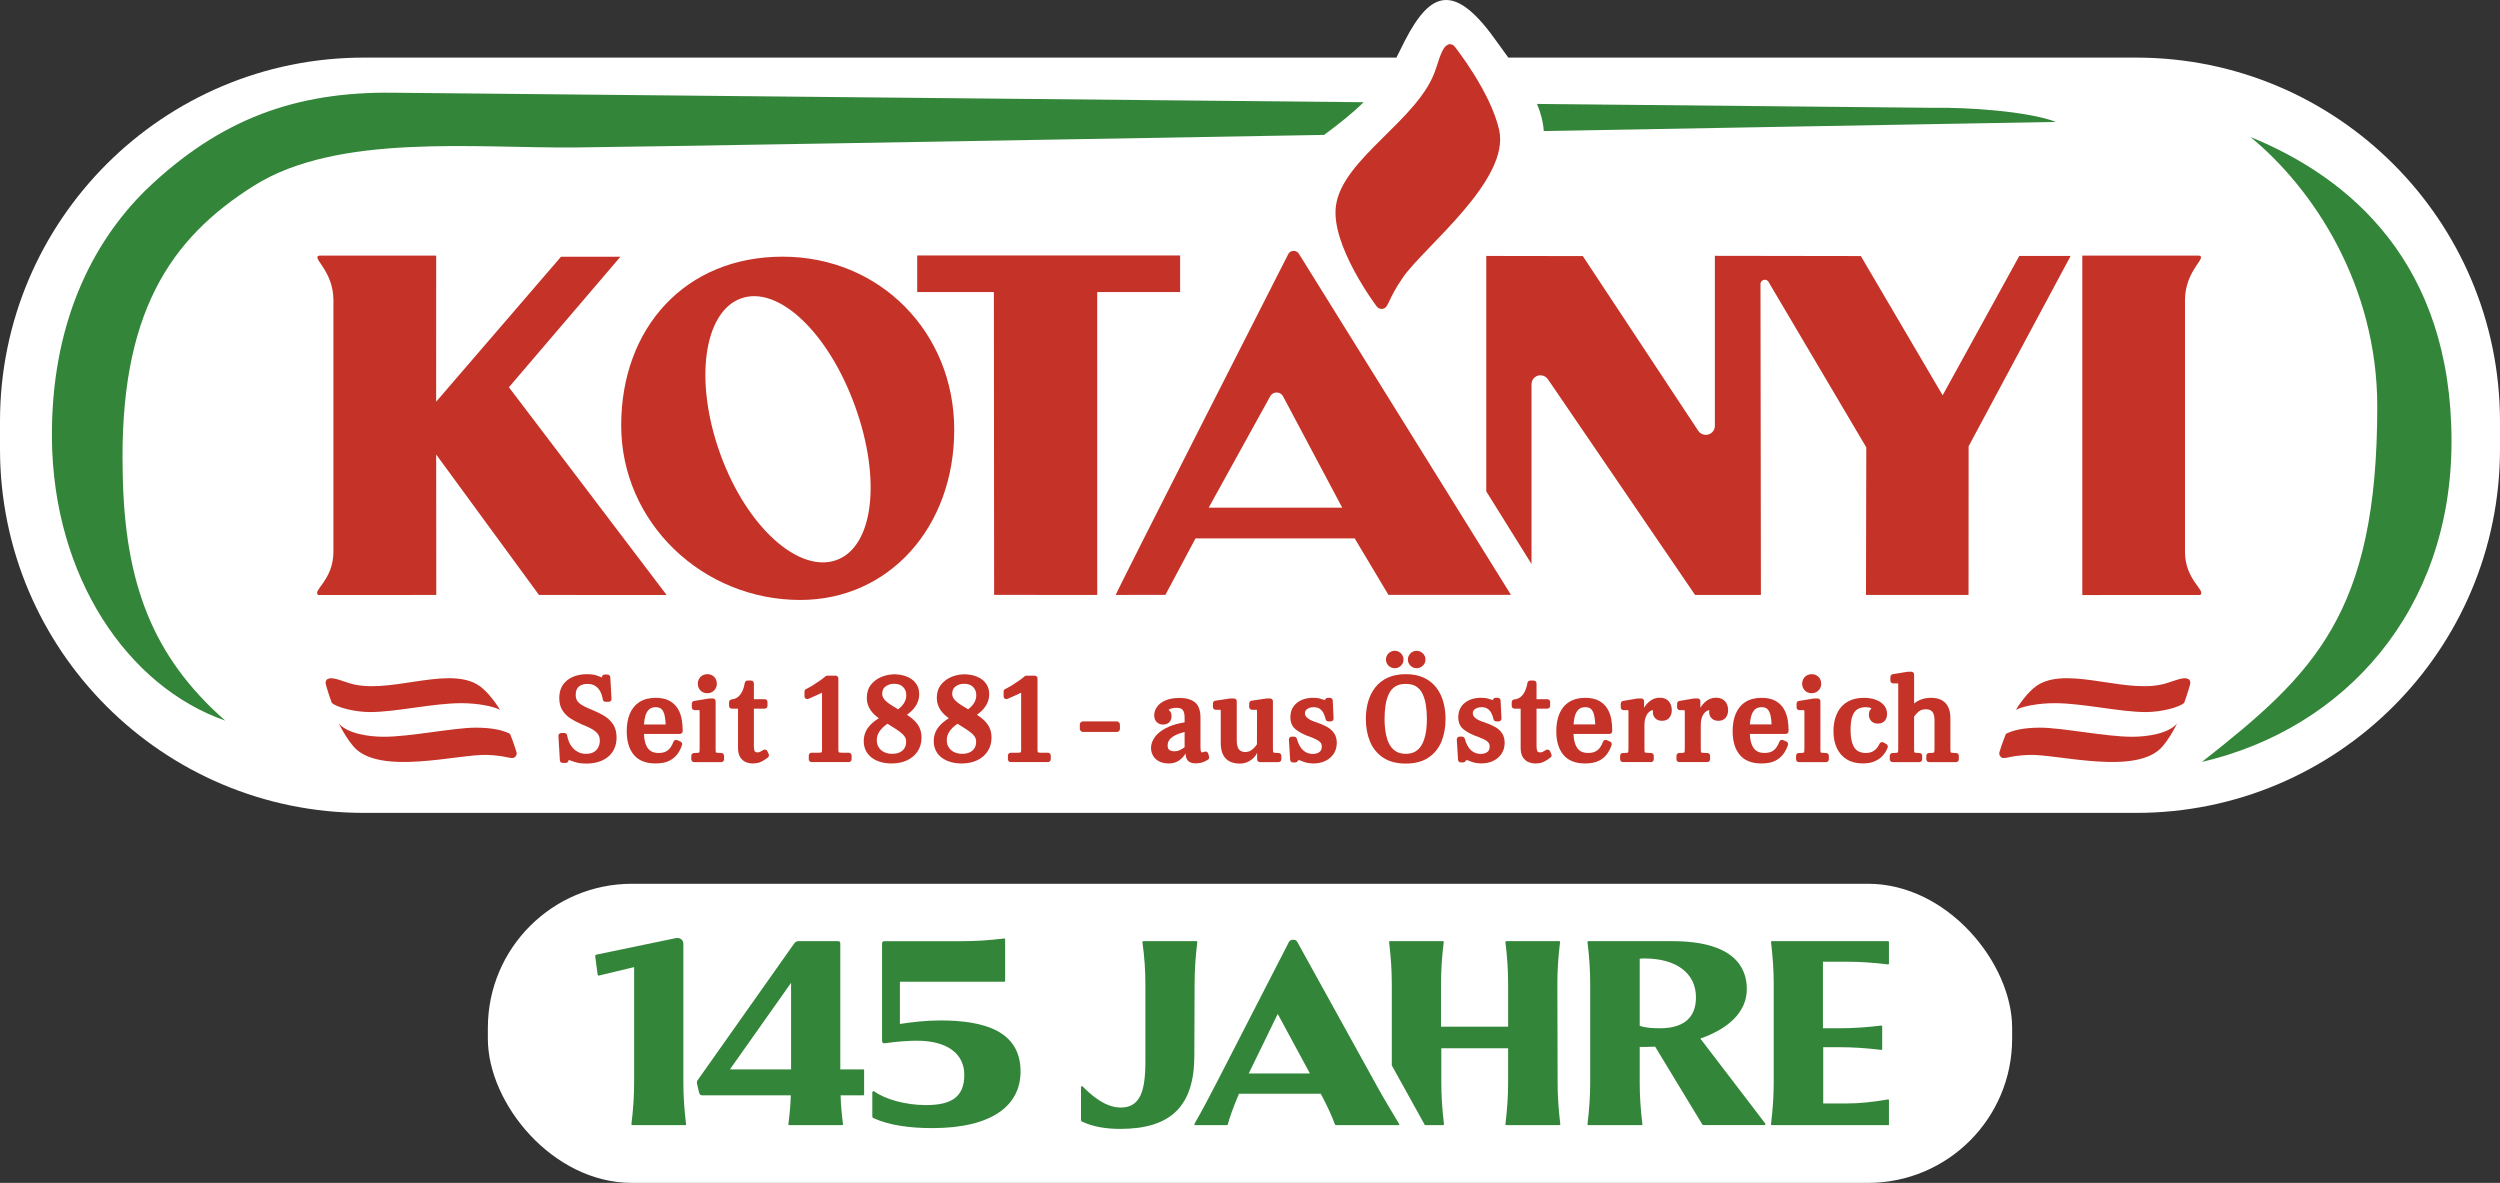
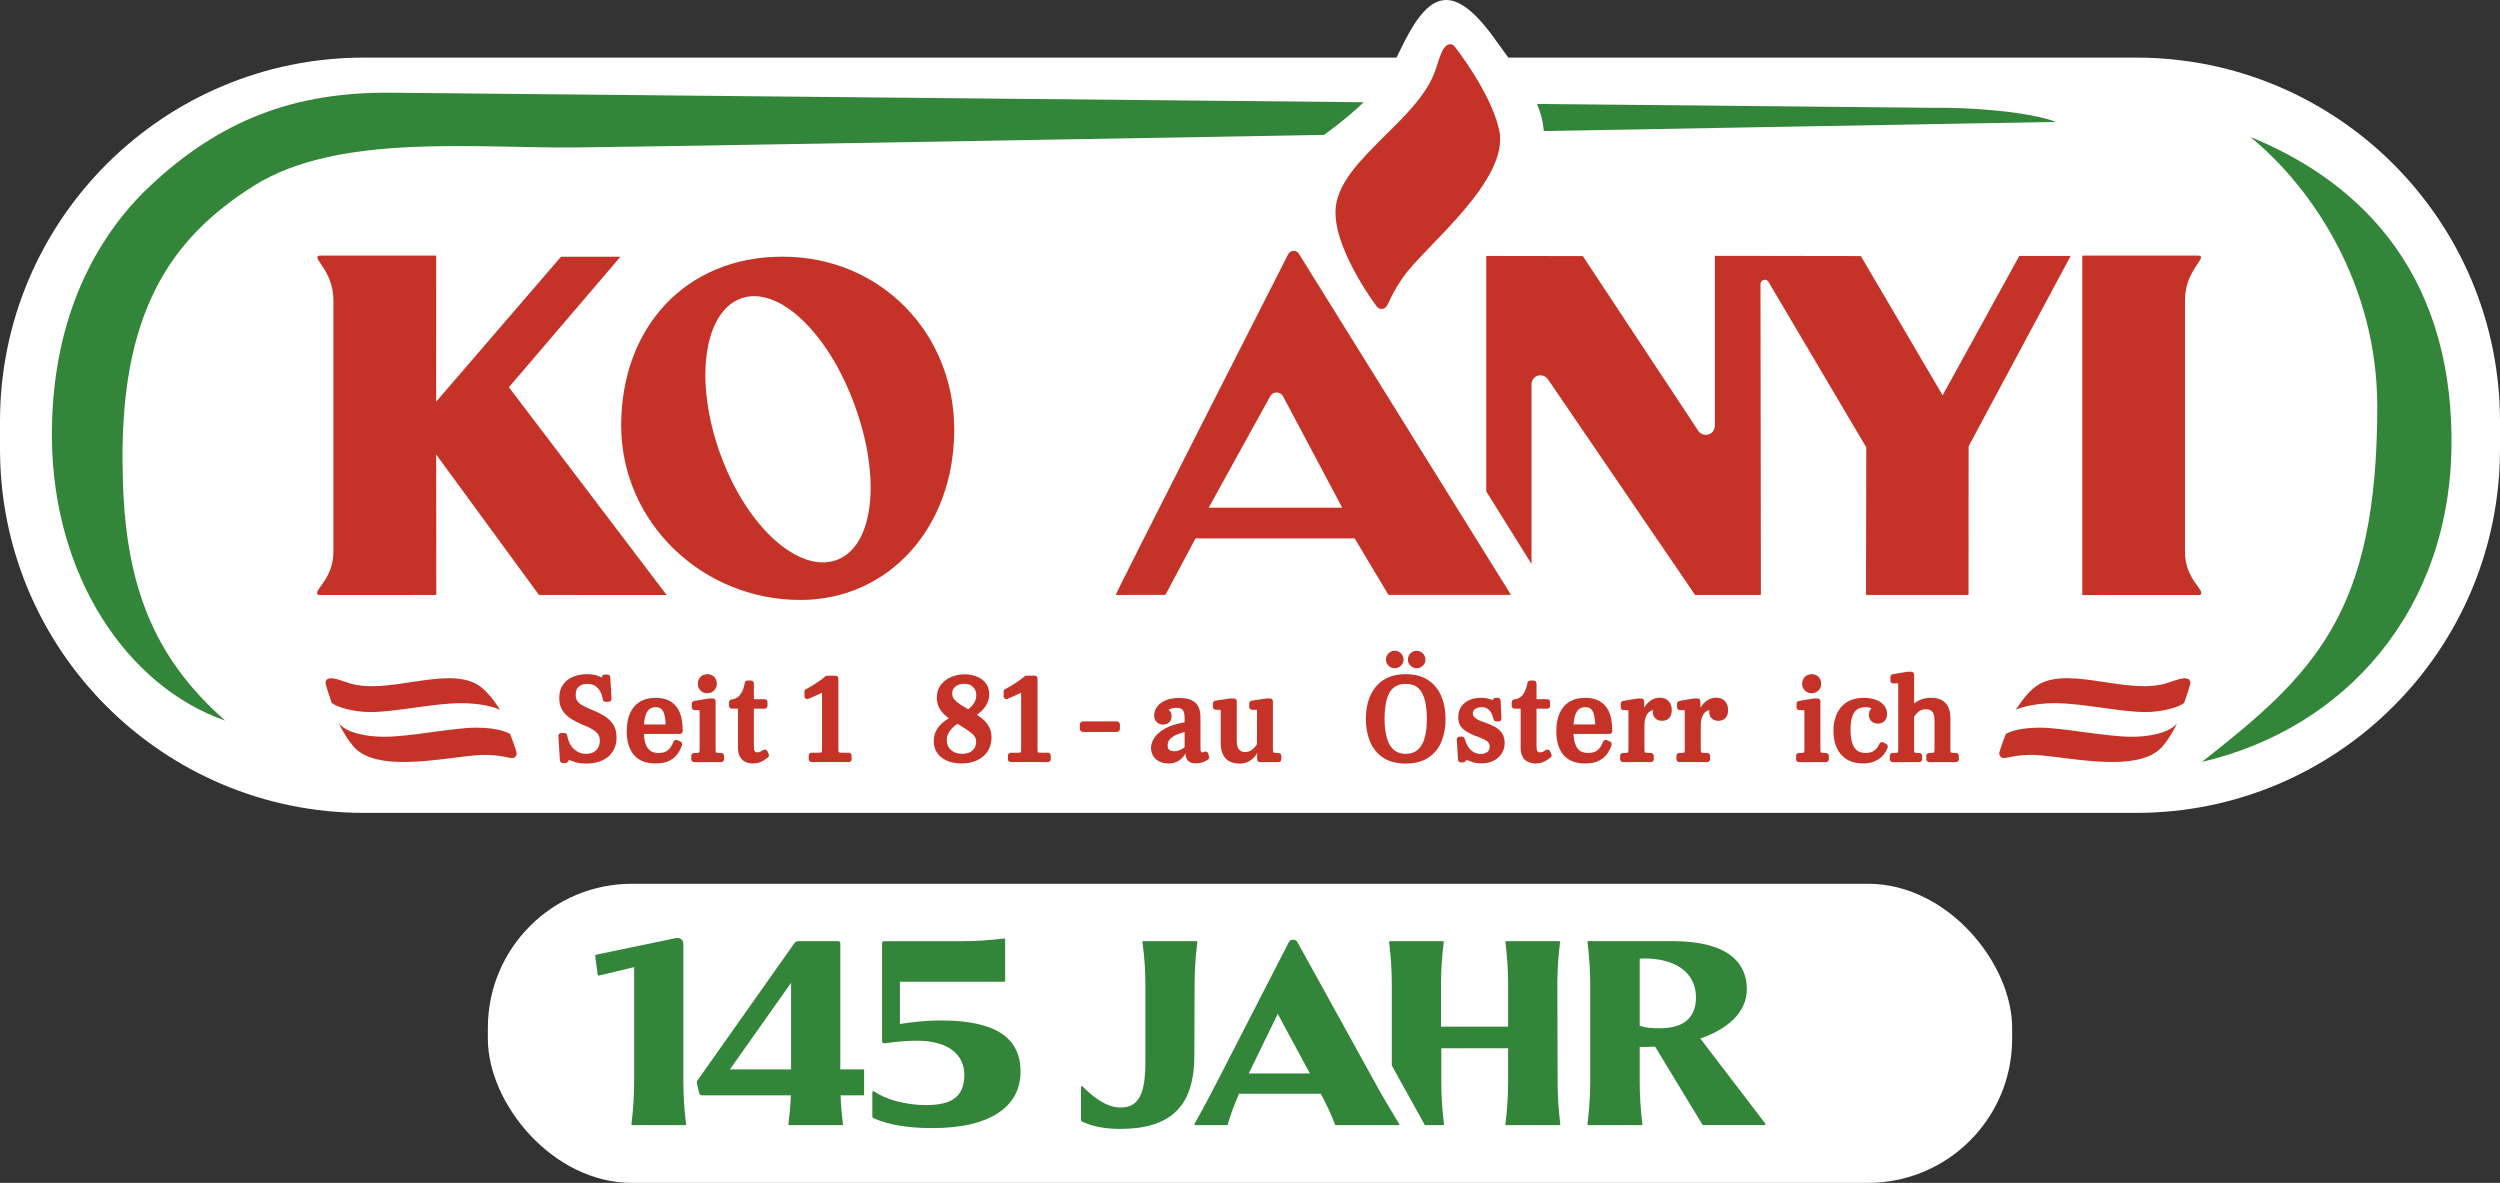
<svg xmlns="http://www.w3.org/2000/svg" id="b" data-name="Design" viewBox="0 0 365.651 173.008">
  <rect x="0" y="0" width="365.651" height="173.008" fill="#333333" stroke="none" />
  <g>
    <rect x="71.354" y="129.261" width="222.942" height="43.747" rx="21.074" ry="21.074" fill="#fff" />
    <g>
      <path d="M100.345,164.439c0,.081-.042.119-.119.119h-7.755c-.081,0-.119-.039-.119-.119.277-2.294.396-4.195.396-6.173v-16.814l-5.106,1.224c-.158.042-.197,0-.235-.158l-.358-2.69c0-.077.039-.158.158-.197l11.595-2.413c.593-.119,1.147.158,1.147.87v20.178c0,1.978.119,3.879.396,6.173Z" fill="#338639" />
      <path d="M102.091,157.912l14.085-19.942c.2-.238.358-.316.635-.316h5.696c.319,0,.396.077.396.396v18.357h3.325c.119,0,.158.039.158.158v3.483c0,.119-.039.158-.158.158h-3.283c.039,1.347.158,2.69.354,4.233,0,.081-.039.119-.119.119h-7.755c-.077,0-.119-.039-.119-.119.2-1.543.319-2.887.358-4.233h-12.9c-.277,0-.435-.081-.515-.396l-.277-1.186c-.077-.316-.077-.477.119-.712ZM115.703,156.408v-12.661l-8.943,12.661h8.943Z" fill="#338639" />
      <path d="M127.743,163.531c-.119-.042-.158-.158-.158-.277v-3.483c0-.158.158-.238.316-.119,1.543,1.108,4.514,1.978,7.519,1.978,3.641,0,5.619-1.108,5.619-4.43,0-2.967-2.336-4.987-6.965-4.987-.947,0-3.045.119-4.51.358-.435.077-.554-.042-.554-.435v-14.085c0-.319.119-.396.396-.396h11.318c1.978,0,3.876-.119,6.17-.396.081,0,.119.039.119.119v6.054c0,.119-.039.158-.158.158h-15.232v6.173c1.82-.277,3.876-.515,5.896-.515,6.369,0,11.75,1.505,11.75,7.478,0,4.945-4.153,8.27-12.897,8.27-3.286,0-6.292-.396-8.628-1.463Z" fill="#338639" />
      <path d="M158.264,164.043c-.119-.039-.158-.158-.158-.277v-4.707c0-.197.119-.277.277-.119,1.305,1.305,3.283,3.048,5.538,3.048,2.809,0,3.602-2.336,3.602-6.688v-11.357c0-1.978-.119-3.876-.435-6.17,0-.081.039-.119.116-.119h7.797c.077,0,.119.039.119.119-.277,2.294-.396,4.191-.396,6.17l-.039,10.448c0,7.439-3.483,10.722-10.841,10.722-2.139,0-3.998-.316-5.58-1.07Z" fill="#338639" />
      <path d="M179.442,164.559h-4.63c-.119,0-.158-.119-.081-.238,1.031-1.778,2.455-4.469,3.521-6.566l10.248-19.942c.158-.277.316-.358.593-.358h.081c.316,0,.435.081.593.358l11.83,21.405c.831,1.505,2.217,3.798,3.048,5.184.039.077,0,.158-.081.158h-9.14c-.119,0-.158-.039-.197-.158-.435-1.227-1.147-2.69-1.74-3.837l-.319-.596h-11.949c-.789,1.82-1.424,3.602-1.621,4.433-.039.119-.081.158-.158.158ZM191.588,157.001l-4.707-8.705-4.237,8.705h8.943Z" fill="#338639" />
      <path d="M232.187,164.439c.277-2.294.396-4.195.396-6.173v-14.324c0-1.978-.119-3.876-.396-6.17,0-.081.042-.119.119-.119h12.265c8.982,0,10.922,3.798,10.922,7.004,0,3.479-2.89,5.893-6.804,7.239l9.494,12.423c.081.119,0,.238-.119.238h-8.863c-.119,0-.197-.039-.235-.119l-6.885-11.357-1.266.042h-.989v5.142c0,1.978.116,3.879.393,6.173,0,.081-.039.119-.119.119h-7.793c-.077,0-.119-.039-.119-.119ZM242.793,150.393c3.006,0,5.261-1.186,5.261-4.51,0-3.641-3.006-5.696-7.516-5.696-.2,0-.396,0-.712.039v9.813c.947.316,1.978.354,2.967.354Z" fill="#338639" />
-       <path d="M259.028,164.439c.277-2.294.396-4.195.396-6.173v-14.324c0-1.978-.119-3.876-.396-6.17,0-.081.042-.119.119-.119h16.975c.119,0,.158.039.158.158v3.125c0,.081-.039.119-.119.119-2.294-.277-4.195-.396-6.173-.396h-3.363v9.733h2.374c1.978,0,3.879-.119,6.173-.396.081,0,.119.042.119.119v3.325c0,.081-.039.119-.119.119-2.294-.277-4.195-.396-6.173-.396h-2.333v8.231h3.322c1.978,0,3.879-.2,6.173-.596.081,0,.119.042.119.158v3.602h-17.133c-.077,0-.119-.039-.119-.119Z" fill="#338639" />
      <path d="M227.819,158.267l-.039-14.324c0-1.978.119-3.876.396-6.17,0-.081-.039-.119-.119-.119h-7.755c-.081,0-.119.039-.119.119.277,2.294.396,4.191.396,6.17v6.215h-9.813v-6.215c0-1.978.119-3.876.396-6.17,0-.081-.039-.119-.119-.119h-7.755c-.077,0-.119.039-.119.119.277,2.294.396,4.191.396,6.17v11.886l4.839,8.73h2.68c.077,0,.116-.039.116-.119-.277-2.294-.393-4.195-.393-6.173v-4.945h9.771v4.945c0,1.978-.119,3.879-.396,6.173,0,.081.039.119.119.119h7.793c.081,0,.119-.039.119-.119-.277-2.294-.396-4.195-.396-6.173Z" fill="#338639" />
    </g>
  </g>
  <g>
    <path d="M0,61.637C0,32.248,23.825,8.424,53.216,8.424h151.023c.183-.348.363-.707.542-1.077,3.728-7.733,7.192-11.03,13.958-1.502.629.886,1.259,1.742,1.87,2.58h91.826c29.39,0,53.215,23.824,53.215,53.213v4.042c0,29.389-23.825,53.213-53.215,53.213H53.216C23.825,118.892,0,95.068,0,65.679v-4.042h0Z" fill="#fff" />
    <path d="M196.314,74.252l-8.682-16.337c-.193-.312-.53-.511-.923-.511s-.717.208-.91.521l-9.012,16.326h19.527ZM163.187,87.012c.295-.87,25.265-49.906,25.265-49.906.166-.25.428-.415.751-.415.327,0,.61.171.775.426l31.013,49.885h-17.918l-4.935-8.257h-23.282s-4.399,8.257-4.399,8.257l-7.27.011h0Z" fill="#c53227" fill-rule="evenodd" />
    <path d="M114.46,37.541c-14.236,0-23.604,10.415-23.604,24.676s11.943,25.534,26.179,25.534c12.982,0,22.531-10.629,22.531-24.89s-10.87-25.319-25.106-25.319ZM122.355,81.911c-5.428,1.976-13.07-4.687-16.979-15.434-3.91-10.747-2.442-20.848,2.985-22.823s12.759,4.922,16.668,15.669c3.91,10.747,2.753,20.612-2.673,22.587Z" fill="#c53227" fill-rule="evenodd" />
    <path d="M287.931,65.274l-.012,21.743h-14.999l.045-21.582-14.333-24.259c-.116-.167-.294-.258-.513-.258-.353,0-.629.287-.629.64l.06,45.458h-9.629l-21.547-31.584c-.239-.321-.64-.541-1.07-.541-.726,0-1.303.588-1.303,1.314v26.286s-6.618-10.619-6.618-10.619v-34.437l14.122.021,16.932,25.63c.24.311.632.519,1.056.519.726,0,1.325-.588,1.325-1.314v-24.872s21.35.033,21.35.033l11.963,20.366,11.212-20.382,7.51-.004-14.923,27.843h0Z" fill="#c53227" />
-     <path d="M145.401,87.008l-.035-44.287-11.215-.004v-5.35h38.452v5.35l-12.126.004.002,40.09s.005,3.345.005,4.203l-15.082-.006h0Z" fill="#c53227" />
    <path d="M195.391,30.131c-.759,5.723,5.85,14.524,5.85,14.524.17.32.511.576.961.516.959-.127.669-1.274,3.028-4.643,3.159-4.512,15.68-14.197,14.036-21.53-1.248-5.566-6.468-12.137-6.468-12.137-.246-.349-.698-.502-1.032-.326-.635.334-.937.958-1.767,3.556-2.362,7.392-13.679,13.028-14.608,20.04h0Z" fill="#c53227" />
-     <path d="M304.559,37.382h17.071c1.288.266-2.053,2.129-2.053,6.517v36.806c0,4.165,3.141,5.666,2.22,6.32-1.44,0-2.261,0-2.261,0l-14.977.005s-.002-47.997,0-49.648h0Z" fill="#c53227" />
+     <path d="M304.559,37.382h17.071c1.288.266-2.053,2.129-2.053,6.517v36.806c0,4.165,3.141,5.666,2.22,6.32-1.44,0-2.261,0-2.261,0l-14.977.005s-.002-47.997,0-49.648Z" fill="#c53227" />
    <path d="M63.789,58.756l18.26-21.202h8.691l-16.308,19.084s22.793,30,23.068,30.387l-18.669-.007-15.036-20.543.017,20.543-15.006.008h-2.261c-.921-.654,2.22-2.156,2.22-6.32v-36.806c0-4.388-3.34-6.251-2.053-6.517h17.071l.013.174-.005,21.2h0Z" fill="#c53227" />
    <path d="M224.803,15.201l58.134.569c4.62-.085,13.602.474,17.781,2.063l-74.925,1.333c-.098-1.383-.453-2.69-.99-3.965h0ZM32.943,105.399c-14.301-4.983-25.179-21.041-25.348-41.299-.138-16.57,5.8-28.515,13.74-36.317,10.909-10.494,22.094-14.361,35.971-14.223l142.133,1.392c-1.616,1.603-3.495,3.095-5.775,4.78-50.391.885-101.284,1.761-109.432,1.837-14.775.138-34.829-2.121-47.087,5.592-12.29,7.733-19.772,18.713-19.194,42.047.263,15.935,4.281,26.789,14.992,36.19h0Z" fill="#338639" />
    <path d="M329.149,20.04c9.194,7.534,18.551,21.653,18.551,39.431,0,30.281-9.212,39.073-25.647,51.965,20.951-4.873,36.508-22.231,36.508-46.886,0-26.024-14.847-38.591-29.413-44.51Z" fill="#338639" />
    <g>
      <path d="M88.404,104.724c-.477-.294-.998-.558-1.542-.781l-.842-.358c-.395-.169-.742-.35-1.031-.54-.258-.169-.457-.367-.592-.588-.127-.209-.193-.482-.193-.81,0-.571.146-.97.446-1.22.321-.268.729-.399,1.245-.399.468,0,.856.096,1.152.285.309.197.547.457.732.794.191.35.32.75.384,1.189.029.201.201.349.403.349h.468c.111,0,.22-.046.296-.127.076-.082.118-.191.111-.303l-.18-3.173c-.013-.216-.191-.384-.407-.384h-.412c-.208,0-.384.157-.406.364-.002.025-.006.048-.01.069-.045-.011-.102-.033-.173-.069-.186-.092-.43-.185-.738-.276-.323-.095-.74-.142-1.273-.142-.718,0-1.385.122-1.978.361-.622.249-1.125.637-1.496,1.151-.379.523-.571,1.188-.571,1.978,0,.71.161,1.321.476,1.815.307.48.721.887,1.229,1.209.476.303,1.012.583,1.592.829l.802.338c.627.275,1.106.58,1.421.906.279.287.414.66.414,1.142,0,.356-.076.676-.232.979-.146.286-.368.516-.657.685-.559.327-1.544.348-2.193.039-.317-.151-.595-.353-.828-.602-.236-.251-.428-.542-.571-.863-.145-.328-.247-.672-.301-1.019-.032-.198-.202-.344-.403-.344h-.466c-.113,0-.22.046-.296.128-.078.082-.118.192-.111.304l.215,3.567c.014.215.193.383.407.383h.449c.191,0,.357-.133.398-.319.013-.059.035-.111.014-.111.06,0,.17.016.352.093.212.09.495.183.851.278.372.1.829.149,1.396.149.646,0,1.246-.084,1.779-.251.544-.17,1.02-.422,1.412-.747.399-.33.708-.742.922-1.227.207-.476.312-1.01.312-1.588,0-.771-.17-1.42-.508-1.928-.323-.489-.748-.898-1.264-1.215Z" fill="#c53227" />
      <path d="M99.145,103.671c-.288-.485-.7-.879-1.23-1.172-.525-.289-1.206-.435-2.024-.435-.923,0-1.711.202-2.343.601-.637.403-1.117.984-1.431,1.729-.301.716-.452,1.578-.452,2.559,0,1.441.341,2.592,1.014,3.42.692.856,1.767,1.29,3.194,1.29.826,0,1.506-.132,2.02-.393.519-.262.931-.61,1.227-1.036.28-.401.493-.829.637-1.273.064-.198-.032-.412-.223-.497l-.484-.216c-.103-.045-.221-.046-.328-.002-.103.045-.185.132-.223.24-.097.278-.237.553-.417.819-.166.244-.39.445-.668.599-.271.15-.633.227-1.074.227-.47,0-.845-.088-1.117-.26-.282-.177-.492-.411-.643-.716-.167-.333-.28-.713-.337-1.131-.032-.219-.048-.448-.057-.681h5.257c.224,0,.407-.182.407-.407v-.162c0-.527-.048-1.058-.142-1.579-.1-.551-.288-1.064-.562-1.524ZM94.186,105.955c.035-.473.099-.873.188-1.194.127-.452.321-.793.575-1.013.242-.21.555-.313.96-.313.368,0,.651.092.84.274.208.199.363.51.457.925.084.37.137.813.154,1.322h-3.174Z" fill="#c53227" />
      <path d="M105.498,110.132c-.43,0-.635-.027-.786-.069-.018-.059-.043-.195-.043-.492v-7.009c0-.225-.183-.407-.407-.407l-.549.006-2.187.358c-.197.032-.342.202-.342.402v.538c0,.225.183.407.407.407h.627c.038,0,.062.005.081.002.013.046.03.152.03.362v5.342c0,.307-.029.446-.086.504-.078.021-.274.057-.726.057-.224,0-.407.182-.407.407v.52c0,.225.183.407.407.407h3.98c.224,0,.407-.182.407-.407v-.52c0-.225-.183-.407-.407-.407Z" fill="#c53227" />
      <path d="M103.454,101.391c.398,0,.735-.138,1.001-.411.256-.265.392-.598.392-.964,0-.257-.054-.493-.162-.699-.113-.216-.279-.392-.493-.52-.533-.319-1.318-.236-1.752.225-.251.269-.379.604-.379.995,0,.362.131.694.38.961.258.275.6.415,1.014.415Z" fill="#c53227" />
      <path d="M112.236,109.867c-.051-.11-.146-.192-.263-.224-.115-.032-.239-.011-.341.058-.108.075-.253.158-.433.248-.368.183-.694.076-.786-.036-.045-.056-.15-.246-.15-.81v-5.454h1.582c.224,0,.407-.182.407-.407v-.574c0-.225-.183-.407-.407-.407h-1.582v-2.317c0-.225-.183-.407-.407-.407h-.519c-.199,0-.369.144-.401.34-.078.46-.205.879-.38,1.246-.162.34-.377.617-.635.822-.253.199-.555.315-.922.355-.207.022-.364.197-.364.405v.538c0,.225.183.407.407.407h.901v5.723c0,.588.107,1.041.323,1.382.221.352.516.598.875.73.318.119.643.178.966.178.366,0,.694-.05.972-.15.266-.096.508-.217.718-.36.191-.13.361-.249.509-.36.153-.115.205-.321.126-.496l-.197-.431Z" fill="#c53227" />
      <path d="M124.149,110.096h-.985c-.35,0-.465-.057-.485-.07-.01-.015-.059-.106-.059-.365v-10.433c0-.225-.183-.407-.407-.407h-1.219c-.103,0-.204.04-.279.11-.156.146-.395.332-.71.557-.329.235-.68.47-1.055.703-.363.228-.718.425-1.055.588-.142.068-.231.21-.231.367v.699c0,.136.068.263.181.339.115.076.258.089.382.037.352-.146.775-.333,1.27-.563.259-.12.503-.235.732-.345v8.347c0,.285-.054.367-.053.368-.008.005-.116.068-.492.068h-.985c-.224,0-.407.182-.407.407v.555c0,.225.183.407.407.407h5.449c.224,0,.407-.182.407-.407v-.555c0-.225-.183-.407-.407-.407Z" fill="#c53227" />
-       <path d="M133.51,105.183c-.248-.214-.54-.429-.866-.643.271-.193.511-.392.719-.594.349-.344.618-.719.801-1.116.185-.405.279-.839.279-1.289,0-.54-.119-1.011-.357-1.396-.229-.376-.535-.682-.907-.908-.355-.212-.74-.369-1.146-.468-1.052-.255-2.08-.172-3.059.214-.624.246-1.148.624-1.558,1.127-.422.521-.637,1.183-.637,1.968,0,.656.191,1.264.565,1.809.275.399.668.781,1.197,1.159-.633.39-1.132.812-1.485,1.261-.481.606-.724,1.307-.724,2.082,0,.529.108,1.008.321,1.424.213.413.514.762.893,1.038.368.267.804.472,1.296.61.482.135,1.006.204,1.555.204.871,0,1.641-.158,2.29-.47.664-.318,1.186-.77,1.549-1.342.363-.573.547-1.234.547-1.966,0-.575-.111-1.089-.329-1.527-.213-.429-.532-.824-.944-1.176ZM132.285,109.434c-.17.265-.396.462-.692.603-.63.298-1.598.292-2.268-.027-.334-.16-.594-.386-.793-.69-.197-.301-.293-.647-.293-1.058,0-.363.076-.696.226-.991.158-.31.371-.595.635-.849.218-.209.457-.399.708-.567.509.312.941.585,1.296.82.384.255.688.487.902.691.196.185.334.366.412.538.078.166.116.365.116.591,0,.366-.081.673-.25.939ZM132.216,102.833c-.194.321-.482.625-.856.91-.388-.229-.726-.436-1.015-.62-.321-.205-.586-.405-.786-.597-.002,0-.003-.002-.003-.002-.185-.173-.321-.348-.407-.521-.081-.159-.119-.334-.119-.534,0-.467.156-.812.476-1.057.353-.269.769-.4,1.268-.4.573,0,1.003.154,1.315.47.312.318.465.711.465,1.202,0,.407-.11.782-.336,1.15Z" fill="#c53227" />
      <path d="M143.748,105.183c-.248-.214-.54-.429-.866-.643.271-.193.511-.392.719-.594.349-.344.618-.719.801-1.116.185-.405.279-.839.279-1.289,0-.54-.119-1.011-.357-1.396-.229-.376-.535-.682-.907-.908-.355-.212-.74-.369-1.146-.468-1.052-.255-2.08-.172-3.059.214-.624.246-1.148.624-1.558,1.127-.422.521-.637,1.183-.637,1.968,0,.656.191,1.264.565,1.809.275.399.668.781,1.197,1.159-.633.39-1.132.812-1.485,1.261-.481.606-.724,1.307-.724,2.082,0,.529.108,1.008.321,1.424.213.413.514.762.893,1.038.368.267.804.472,1.296.61.482.135,1.006.204,1.555.204.871,0,1.641-.158,2.29-.47.664-.318,1.186-.77,1.549-1.342.363-.573.547-1.234.547-1.966,0-.575-.111-1.089-.329-1.527-.213-.429-.532-.824-.944-1.176ZM142.523,109.434c-.17.265-.396.462-.692.603-.632.298-1.6.292-2.268-.027-.334-.16-.594-.386-.793-.69-.197-.301-.293-.647-.293-1.058,0-.363.076-.696.226-.991.158-.31.371-.595.635-.849.218-.209.457-.399.708-.567.509.312.941.585,1.296.82.384.255.688.487.902.691.196.185.334.366.412.538.078.166.116.365.116.591,0,.366-.081.673-.25.939ZM142.454,102.833c-.194.321-.482.625-.856.91-.388-.229-.726-.436-1.015-.62-.321-.205-.586-.405-.786-.597-.002,0-.003-.002-.003-.002-.185-.173-.321-.348-.407-.521-.081-.159-.119-.334-.119-.534,0-.467.156-.812.476-1.057.353-.269.769-.4,1.268-.4.573,0,1.003.154,1.315.47.312.318.465.711.465,1.202,0,.407-.11.782-.336,1.15Z" fill="#c53227" />
      <path d="M153.276,110.096h-.987c-.357,0-.468-.06-.485-.07-.01-.014-.057-.099-.057-.365v-10.433c0-.225-.183-.407-.407-.407h-1.219c-.103,0-.202.039-.277.109-.158.146-.396.333-.713.559-.328.235-.68.469-1.055.703-.366.229-.719.427-1.054.588-.142.068-.231.21-.231.367v.699c0,.136.068.263.181.339.115.076.258.089.382.037.352-.146.775-.333,1.27-.563.259-.119.503-.234.731-.344v8.346c0,.281-.053.366-.049.367-.013.007-.121.068-.493.068h-.985c-.224,0-.407.182-.407.407v.555c0,.225.183.407.407.407h5.449c.224,0,.407-.182.407-.407v-.555c0-.225-.183-.407-.407-.407Z" fill="#c53227" />
      <path d="M176.499,109.956c-.105-.052-.228-.053-.336-.008-.073.03-.138.057-.201.077-.002,0-.005.002-.006.002-.01.004-.048.014-.135.014-.111,0-.131-.031-.145-.055-.01-.016-.094-.17-.094-.757v-4.249c0-1.085-.282-1.854-.839-2.285-.527-.407-1.273-.614-2.222-.614-.805,0-1.485.116-2.024.346-.557.239-.98.553-1.256.934-.283.394-.427.817-.427,1.26,0,.403.119.734.357.983.473.489,1.401.493,1.849.027.22-.227.331-.524.331-.884,0-.32-.081-.57-.245-.747-.067-.07-.134-.131-.199-.185.11-.072.256-.136.438-.193.204-.065.436-.098.692-.098.471,0,.791.106.949.313.183.244.275.61.275,1.09v.718c-.909.157-1.649.36-2.255.62-.848.364-1.506.818-1.954,1.35-.465.559-.702,1.181-.702,1.848,0,.724.501,2.2,2.629,2.2,1.716,0,2.416-1.478,2.426-1.484,0,.671.243,1.466,1.412,1.466.469,0,.901-.067,1.213-.205.282-.123.492-.232.637-.324.151-.096.223-.281.175-.454l-.126-.449c-.032-.113-.111-.207-.216-.257ZM173.262,109.282l-.078.061c-.205.153-.433.284-.68.392-.519.221-1.202.185-1.502-.07-.15-.129-.223-.335-.223-.632,0-.519.244-.937.745-1.276.399-.271.982-.506,1.738-.699v2.225Z" fill="#c53227" />
      <path d="M187.006,110.132c-.427,0-.629-.031-.783-.081-.018-.054-.046-.185-.046-.48v-7.009c0-.225-.183-.407-.407-.407l-.544.005-2.171.322c-.199.029-.347.201-.347.403v.52c0,.225.183.407.407.407h.611c.049,0,.084.007.097.002.013.047.033.157.033.378l-.016,4.676-.022.031c-.072.102-.145.205-.229.306-.194.236-.417.432-.667.583-.442.269-1.165.264-1.512.011-.178-.131-.304-.304-.385-.528-.091-.249-.137-.534-.137-.847v-5.862c0-.225-.183-.407-.407-.407l-.562.005-2.171.322c-.199.029-.347.201-.347.403v.52c0,.225.183.407.407.407h.611c.049,0,.084.007.097.002.013.047.033.157.033.38v4.518c0,.951.236,1.689.697,2.193.473.516,1.178.777,2.094.777,1.561,0,2.399-1.189,2.531-1.602v.98c0,.225.183.407.407.407h2.726c.224,0,.407-.182.407-.407v-.52c0-.225-.183-.407-.407-.407Z" fill="#c53227" />
-       <path d="M194.1,106.321c-.409-.232-.906-.451-1.482-.651l-.471-.157c-.208-.077-.423-.179-.649-.306-.196-.109-.36-.248-.485-.411-.107-.14-.159-.298-.159-.48,0-.25.102-.442.32-.604.255-.188.568-.279.96-.279.347,0,.635.072.855.213.231.15.412.346.555.601.15.27.266.588.342.944.04.188.205.322.398.322h.358c.111,0,.218-.045.294-.127.078-.08.118-.189.113-.3l-.124-2.636c-.011-.217-.189-.388-.407-.388h-.323c-.185,0-.345.124-.393.302-.002.006-.005.013-.006.02-.073-.002-.151-.02-.234-.053-.151-.058-.337-.117-.567-.176-.247-.063-.552-.093-.934-.093-.963,0-1.76.247-2.37.735-.637.511-.96,1.221-.96,2.11,0,.731.236,1.306.696,1.705.401.351.964.676,1.69.973l.441.158c.336.128.654.263.953.409.263.126.473.277.627.45.123.139.183.338.183.608,0,.353-.103.598-.326.771-.248.193-.587.291-1.004.291-.525,0-.976-.17-1.374-.517-.411-.358-.727-.934-.942-1.713-.049-.177-.21-.298-.393-.298h-.358c-.113,0-.22.046-.296.128-.078.082-.118.192-.111.304l.18,2.959c.014.215.193.383.407.383h.341c.148,0,.283-.08.355-.208.049-.086.084-.134.105-.134.108.027.24.026.353.079.178.084.403.169.668.253.282.089.641.14,1.073.154.035,0,.068,0,.102,0,.63,0,1.198-.115,1.69-.343.533-.247.958-.602,1.265-1.06.306-.464.462-1.003.462-1.605,0-.545-.129-1.016-.384-1.399-.245-.37-.592-.684-1.033-.936Z" fill="#c53227" />
      <path d="M210.064,100.554h0c-.476-.612-1.09-1.095-1.827-1.437-.732-.341-1.617-.513-2.628-.513s-1.897.173-2.636.512c-.743.342-1.361.826-1.835,1.437-.468.602-.818,1.31-1.041,2.104-.218.781-.328,1.623-.328,2.503,0,1.208.204,2.313.603,3.283.412.999,1.062,1.798,1.927,2.371.864.575,1.977.866,3.309.866s2.443-.291,3.307-.865c.869-.575,1.514-1.374,1.919-2.374.395-.97.594-2.075.594-3.282,0-.883-.11-1.725-.328-2.504-.223-.796-.573-1.503-1.038-2.102ZM208.611,106.71c-.056.493-.159.969-.306,1.415-.142.431-.334.812-.57,1.133-.223.305-.512.55-.859.73-.694.355-1.84.355-2.534,0-.349-.179-.641-.426-.872-.734-.24-.319-.43-.697-.565-1.125-.142-.449-.245-.928-.307-1.424-.064-.511-.095-1.031-.095-1.545,0-.705.049-1.387.148-2.028.094-.614.259-1.172.495-1.658.218-.456.519-.804.922-1.064.388-.253.907-.382,1.542-.382s1.149.128,1.533.38c.396.262.696.61.915,1.066.232.482.398,1.041.493,1.66.099.639.148,1.321.148,2.026,0,.507-.03,1.028-.088,1.55Z" fill="#c53227" />
      <path d="M203.996,97.734c.349,0,.651-.123.902-.367s.384-.555.384-.902c0-.343-.131-.656-.379-.906-.503-.504-1.303-.509-1.816.002-.245.247-.376.561-.376.905,0,.348.132.659.384.904.251.242.555.364.901.364Z" fill="#c53227" />
      <path d="M207.187,97.734c.341,0,.654-.125.904-.36.263-.244.401-.558.401-.908,0-.347-.137-.662-.393-.91-.497-.483-1.296-.5-1.8.004-.248.247-.379.561-.379.906,0,.349.132.66.384.902.247.24.552.366.883.366Z" fill="#c53227" />
      <path d="M218.655,106.321c-.407-.232-.904-.45-1.48-.651l-.473-.158c-.208-.076-.425-.178-.651-.305-.197-.11-.355-.244-.485-.414-.105-.135-.156-.291-.156-.477,0-.255.099-.441.32-.605.471-.352,1.351-.364,1.811-.065.232.15.415.347.555.599.154.279.271.597.342.944.04.189.207.324.399.324h.36c.111,0,.218-.045.294-.127.078-.08.118-.189.113-.301l-.127-2.636c-.011-.217-.189-.388-.407-.388h-.321c-.185,0-.345.124-.393.302-.002.006-.005.013-.006.02-.075-.002-.15-.02-.232-.053-.15-.058-.339-.118-.568-.177-.244-.063-.549-.093-.933-.093-.964,0-1.762.247-2.371.735-.635.509-.958,1.219-.958,2.111,0,.73.234,1.303.694,1.705.401.35.964.675,1.689.972l.442.158c.336.128.654.264.955.408.259.126.47.277.624.452.124.138.185.337.185.606,0,.353-.103.598-.326.771-.251.196-.581.291-1.006.291-.525,0-.972-.17-1.372-.518-.407-.357-.726-.932-.941-1.712-.049-.177-.21-.298-.393-.298h-.36c-.113,0-.22.046-.296.128-.078.082-.118.192-.111.304l.18,2.959c.014.215.193.383.407.383h.341c.15,0,.286-.082.358-.212.045-.082.081-.129.103-.129.081.02.237.025.353.08.181.084.403.167.667.251.285.09.635.14,1.074.154.033,0,.068,0,.102,0,.625,0,1.194-.115,1.692-.344.533-.247.957-.603,1.259-1.057.307-.46.463-1,.463-1.607,0-.544-.127-1.014-.38-1.398-.244-.368-.59-.684-1.035-.937Z" fill="#c53227" />
      <path d="M226.705,109.867c-.051-.11-.148-.192-.264-.224-.118-.033-.24-.009-.341.06-.107.074-.25.156-.431.246h0c-.368.186-.694.076-.785-.033-.035-.045-.151-.233-.151-.812v-5.454h1.584c.224,0,.407-.182.407-.407v-.574c0-.225-.183-.407-.407-.407h-1.584v-2.317c0-.225-.183-.407-.407-.407h-.519c-.199,0-.369.144-.403.341-.075.458-.202.876-.377,1.243-.167.348-.376.618-.637.824-.253.199-.555.315-.922.355-.207.022-.364.197-.364.405v.538c0,.225.183.407.407.407h.901v5.723c0,.585.107,1.037.323,1.382.22.351.514.597.875.73.32.119.645.178.966.178.369,0,.696-.05.972-.15.266-.096.508-.217.718-.36.191-.13.361-.249.509-.36.153-.115.205-.321.126-.496l-.197-.431Z" fill="#c53227" />
      <path d="M235.106,103.672s-.002,0-.002,0c-.288-.485-.7-.879-1.23-1.172-.525-.289-1.206-.435-2.024-.435-.923,0-1.711.202-2.34.601-.638.4-1.12.982-1.432,1.728-.301.715-.454,1.577-.454,2.56,0,1.441.341,2.592,1.014,3.421.694.855,1.77,1.289,3.194,1.289.836,0,1.496-.128,2.023-.394.519-.263.931-.612,1.227-1.038.275-.399.489-.826.633-1.268.065-.198-.03-.415-.221-.5l-.484-.216c-.103-.045-.221-.046-.328-.002-.103.045-.185.132-.223.24-.095.275-.237.551-.42.819-.169.248-.387.445-.665.599-.562.31-1.666.301-2.195-.033-.277-.175-.487-.409-.641-.717-.164-.325-.277-.704-.337-1.128-.032-.219-.048-.449-.059-.683h5.257c.224,0,.407-.182.407-.407v-.162c0-.524-.048-1.054-.14-1.578-.097-.544-.285-1.056-.56-1.524ZM230.144,105.955c.037-.479.099-.872.188-1.194.127-.451.321-.792.576-1.013.242-.211.555-.313.961-.313.371,0,.646.09.839.272.207.201.361.512.457.926.084.37.137.813.154,1.322h-3.175Z" fill="#c53227" />
      <path d="M250.999,102.046c-1.56,0-2.29,1.478-2.298,1.486v-.971c0-.225-.183-.407-.407-.407l-.552.006-2.114.358c-.196.033-.339.203-.339.402v.538c0,.225.183.407.407.407h.608c.038,0,.07.004.083,0,.013.049.03.157.03.363v5.342c0,.307-.029.446-.081.505-.073.021-.266.056-.731.056-.224,0-.407.182-.407.407v.52c0,.225.183.407.407.407h4.105c.224,0,.407-.182.407-.407v-.52c0-.225-.183-.407-.407-.407-.482,0-.716-.029-.901-.069-.016-.043-.054-.177-.054-.492v-3.585c0-1.422.756-2.115,1.258-2.115-.021.095-.03.196-.03.304,0,.334.115.627.342.87.236.252.571.38.998.38.611,0,.937-.263,1.108-.488.213-.289.321-.648.321-1.067,0-.545-.154-.988-.458-1.315-.31-.337-.746-.508-1.296-.508Z" fill="#c53227" />
-       <path d="M260.898,103.672s-.002,0-.002,0c-.286-.484-.7-.878-1.23-1.172-.527-.289-1.21-.435-2.026-.435-.923,0-1.711.202-2.34.601-.64.402-1.12.984-1.432,1.729-.301.716-.452,1.578-.452,2.559,0,1.444.341,2.594,1.014,3.42.692.856,1.767,1.29,3.194,1.29.824,0,1.504-.132,2.021-.393.517-.263.929-.612,1.225-1.038.279-.399.492-.828.635-1.271.065-.198-.03-.413-.221-.498l-.484-.216c-.103-.045-.221-.046-.328-.002-.103.045-.185.132-.223.24-.095.275-.236.55-.419.819-.169.247-.387.444-.667.599-.559.31-1.666.301-2.193-.033-.28-.176-.489-.41-.641-.717-.166-.329-.28-.708-.337-1.128-.032-.219-.048-.449-.059-.683h5.257c.224,0,.407-.182.407-.407v-.162c0-.527-.048-1.058-.142-1.578-.097-.546-.285-1.058-.559-1.524ZM255.935,105.955c.035-.473.099-.873.188-1.194.127-.451.32-.792.575-1.013.242-.21.557-.313.961-.313.372,0,.646.089.839.273.208.2.363.511.458.926.084.368.137.812.154,1.321h-3.175Z" fill="#c53227" />
      <path d="M264.977,101.391c.398,0,.735-.138.999-.41.258-.264.395-.598.395-.965,0-.259-.056-.496-.162-.696-.11-.216-.277-.392-.495-.524-.53-.317-1.326-.23-1.749.224-.253.269-.382.604-.382.996,0,.368.129.692.38.959.253.272.605.416,1.014.416Z" fill="#c53227" />
      <path d="M267.08,110.132c-.428,0-.635-.027-.783-.069-.019-.06-.046-.197-.046-.492v-7.009c0-.225-.183-.407-.407-.407l-.549.006-2.187.358c-.197.032-.342.202-.342.402v.538c0,.225.183.407.407.407h.627c.038,0,.067.005.083.002.011.048.03.154.03.362v5.342c0,.302-.029.443-.084.504-.097.026-.301.057-.727.057-.224,0-.407.182-.407.407v.52c0,.225.183.407.407.407h3.979c.224,0,.407-.182.407-.407v-.52c0-.225-.183-.407-.407-.407Z" fill="#c53227" />
      <path d="M275.48,108.591c-.102-.058-.224-.071-.334-.033-.111.037-.202.12-.247.228-.04.095-.131.27-.334.559,0,0,0,.002-.002.002-.142.205-.353.391-.63.552-.519.304-1.585.345-2.246-.08-.312-.202-.559-.545-.735-1.019-.191-.511-.288-1.205-.288-2.063,0-.899.102-1.601.301-2.086.185-.449.433-.766.74-.94.568-.325,1.464-.345,1.918-.157.041.018.072.033.091.041-.07.082-.142.18-.212.294-.105.173-.158.395-.158.66,0,.357.116.661.342.904.234.254.563.382.98.382.544,0,.85-.231,1.012-.424.218-.262.328-.594.328-.987,0-.519-.169-.967-.503-1.335-.309-.336-.724-.595-1.232-.772-1.082-.374-2.61-.334-3.645.12-.571.254-1.044.61-1.407,1.058-.353.44-.621.964-.797,1.555-.172.575-.259,1.209-.259,1.883,0,.927.161,1.749.476,2.445.325.716.818,1.283,1.464,1.683.641.398,1.429.599,2.34.599.635,0,1.179-.088,1.619-.262.441-.173.807-.393,1.087-.653.275-.255.492-.516.641-.777.15-.259.248-.473.306-.657.056-.181-.021-.377-.185-.473l-.431-.251Z" fill="#c53227" />
      <path d="M286.094,110.132c-.452,0-.648-.036-.723-.057-.002,0-.057-.02-.057-.021-.019-.052-.049-.185-.049-.484v-4.518c0-.963-.239-1.708-.71-2.213-.477-.515-1.19-.776-2.117-.776-.484,0-.933.067-1.334.201-.404.136-.777.337-1.106.594-.013.01-.027.021-.04.032v-4.238c0-.225-.183-.407-.407-.407l-.551.006-2.171.358c-.196.033-.341.202-.341.402v.538c0,.225.183.407.407.407h.611c.049,0,.083.003.1.002.013.048.03.154.03.362v9.25c0,.302-.029.443-.084.504-.097.026-.304.057-.746.057-.224,0-.407.182-.407.407v.52c0,.225.183.407.407.407h3.926c.224,0,.407-.182.407-.407v-.52c0-.225-.183-.407-.407-.407-.419,0-.603-.035-.729-.076-.018-.045-.046-.164-.046-.449v-4.799c.224-.311.439-.551.657-.731.275-.227.619-.337,1.05-.337.329,0,.586.063.759.185.18.127.304.29.382.501.091.24.137.517.137.824v4.356c0,.288-.033.412-.099.469-.091.026-.285.057-.696.057-.224,0-.407.182-.407.407v.52c0,.225.183.407.407.407h3.944c.224,0,.407-.182.407-.407v-.52c0-.225-.183-.407-.407-.407Z" fill="#c53227" />
      <path d="M242.761,102.046c-1.56,0-2.29,1.478-2.298,1.486v-.971c0-.225-.183-.407-.407-.407l-.552.006-2.114.358c-.196.033-.339.203-.339.402v.538c0,.225.183.407.407.407h.608c.038,0,.07.004.083,0,.013.049.03.157.03.363v5.342c0,.307-.029.446-.081.505-.073.021-.266.056-.731.056-.224,0-.407.182-.407.407v.52c0,.225.183.407.407.407h4.105c.224,0,.407-.182.407-.407v-.52c0-.225-.183-.407-.407-.407-.482,0-.716-.029-.901-.069-.016-.043-.054-.177-.054-.492v-3.585c0-1.422.756-2.115,1.258-2.115-.021.095-.03.196-.03.304,0,.334.115.627.342.87.236.252.571.38.998.38.611,0,.937-.263,1.108-.488.213-.289.321-.648.321-1.067,0-.545-.154-.988-.458-1.315-.31-.337-.746-.508-1.296-.508Z" fill="#c53227" />
      <g>
        <path d="M300.514,102.847c4.15,0,9.488,1.299,13.346,1.299,2.228,0,4.888-.681,5.598-1.352.567-1.559.87-2.701.87-2.701.1-.308-.011-.653-.27-.776-.491-.235-1.008-.135-2.966.539-5.571,1.919-14.14-2.41-18.83.208-1.237.69-2.523,2.31-3.422,3.76,1.009-.527,3.259-.977,5.673-.977Z" fill="#c53227" />
        <path d="M311.843,107.76c-3.858,0-10.253-1.333-13.443-1.333-2.416,0-4.01.38-5.016.908-.582,1.455-.898,2.523-.898,2.523-.117.249-.118.573.122.819.513.526,1.079-.171,4.2-.265,4.18-.126,15.76,3.097,19.476-1.233.82-.955,1.535-2.154,2.143-3.373-1.261,1.499-4.361,1.954-6.586,1.954Z" fill="#c53227" />
      </g>
      <g>
        <path d="M67.467,102.847c-4.15,0-9.488,1.299-13.346,1.299-2.228,0-4.888-.681-5.598-1.352-.567-1.559-.87-2.701-.87-2.701-.1-.308.011-.653.27-.776.491-.235,1.008-.135,2.966.539,5.571,1.919,14.14-2.41,18.83.208,1.237.69,2.523,2.31,3.422,3.76-1.009-.527-3.259-.977-5.673-.977Z" fill="#c53227" />
        <path d="M56.139,107.76c3.858,0,10.253-1.333,13.443-1.333,2.416,0,4.01.38,5.016.908.582,1.455.898,2.523.898,2.523.117.249.118.573-.122.819-.513.526-1.079-.171-4.2-.265-4.18-.126-15.76,3.097-19.476-1.233-.82-.955-1.535-2.154-2.143-3.373,1.261,1.499,4.361,1.954,6.586,1.954Z" fill="#c53227" />
      </g>
      <rect x="157.934" y="105.513" width="5.868" height="1.545" rx=".459" ry=".459" fill="#c53227" />
    </g>
  </g>
</svg>